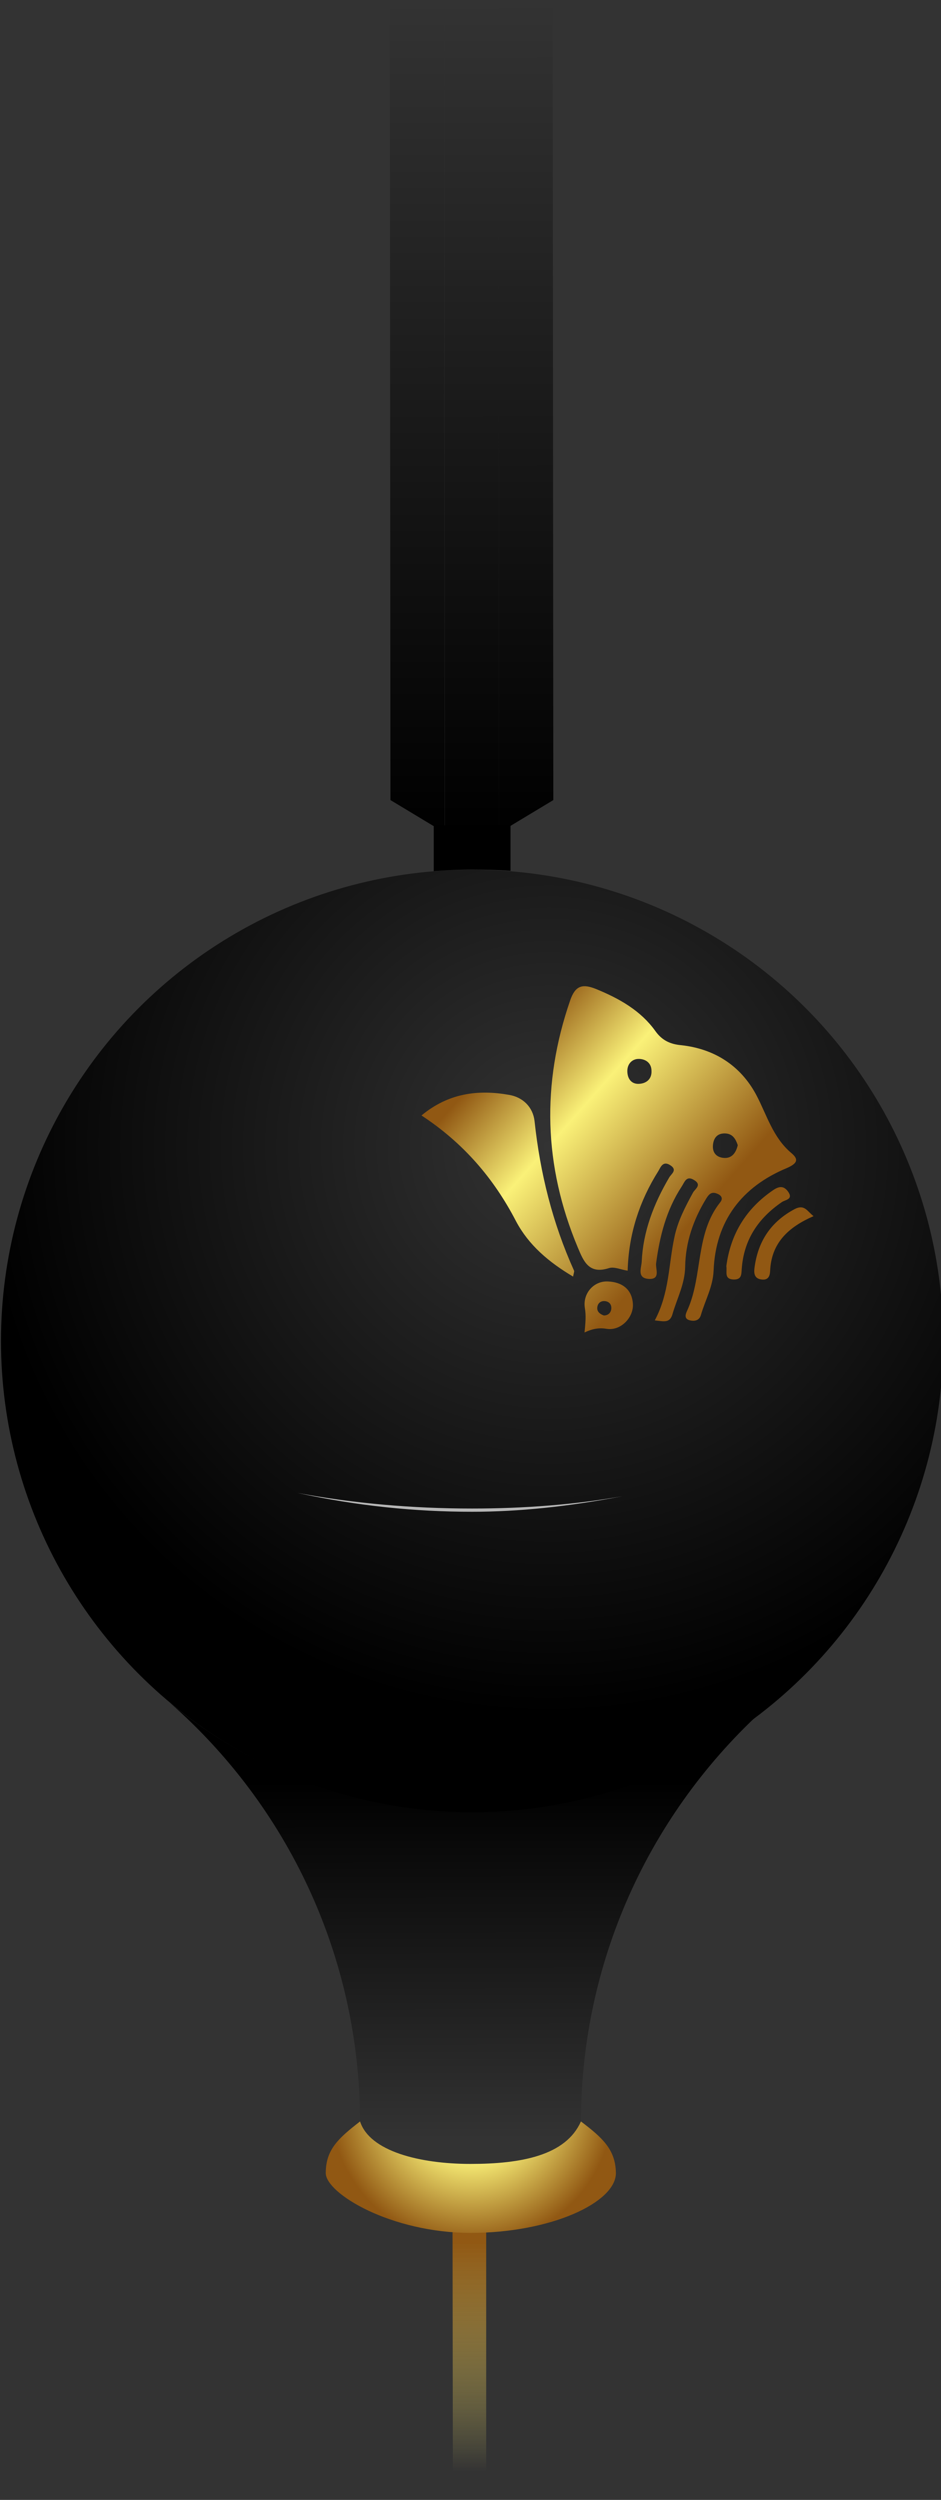
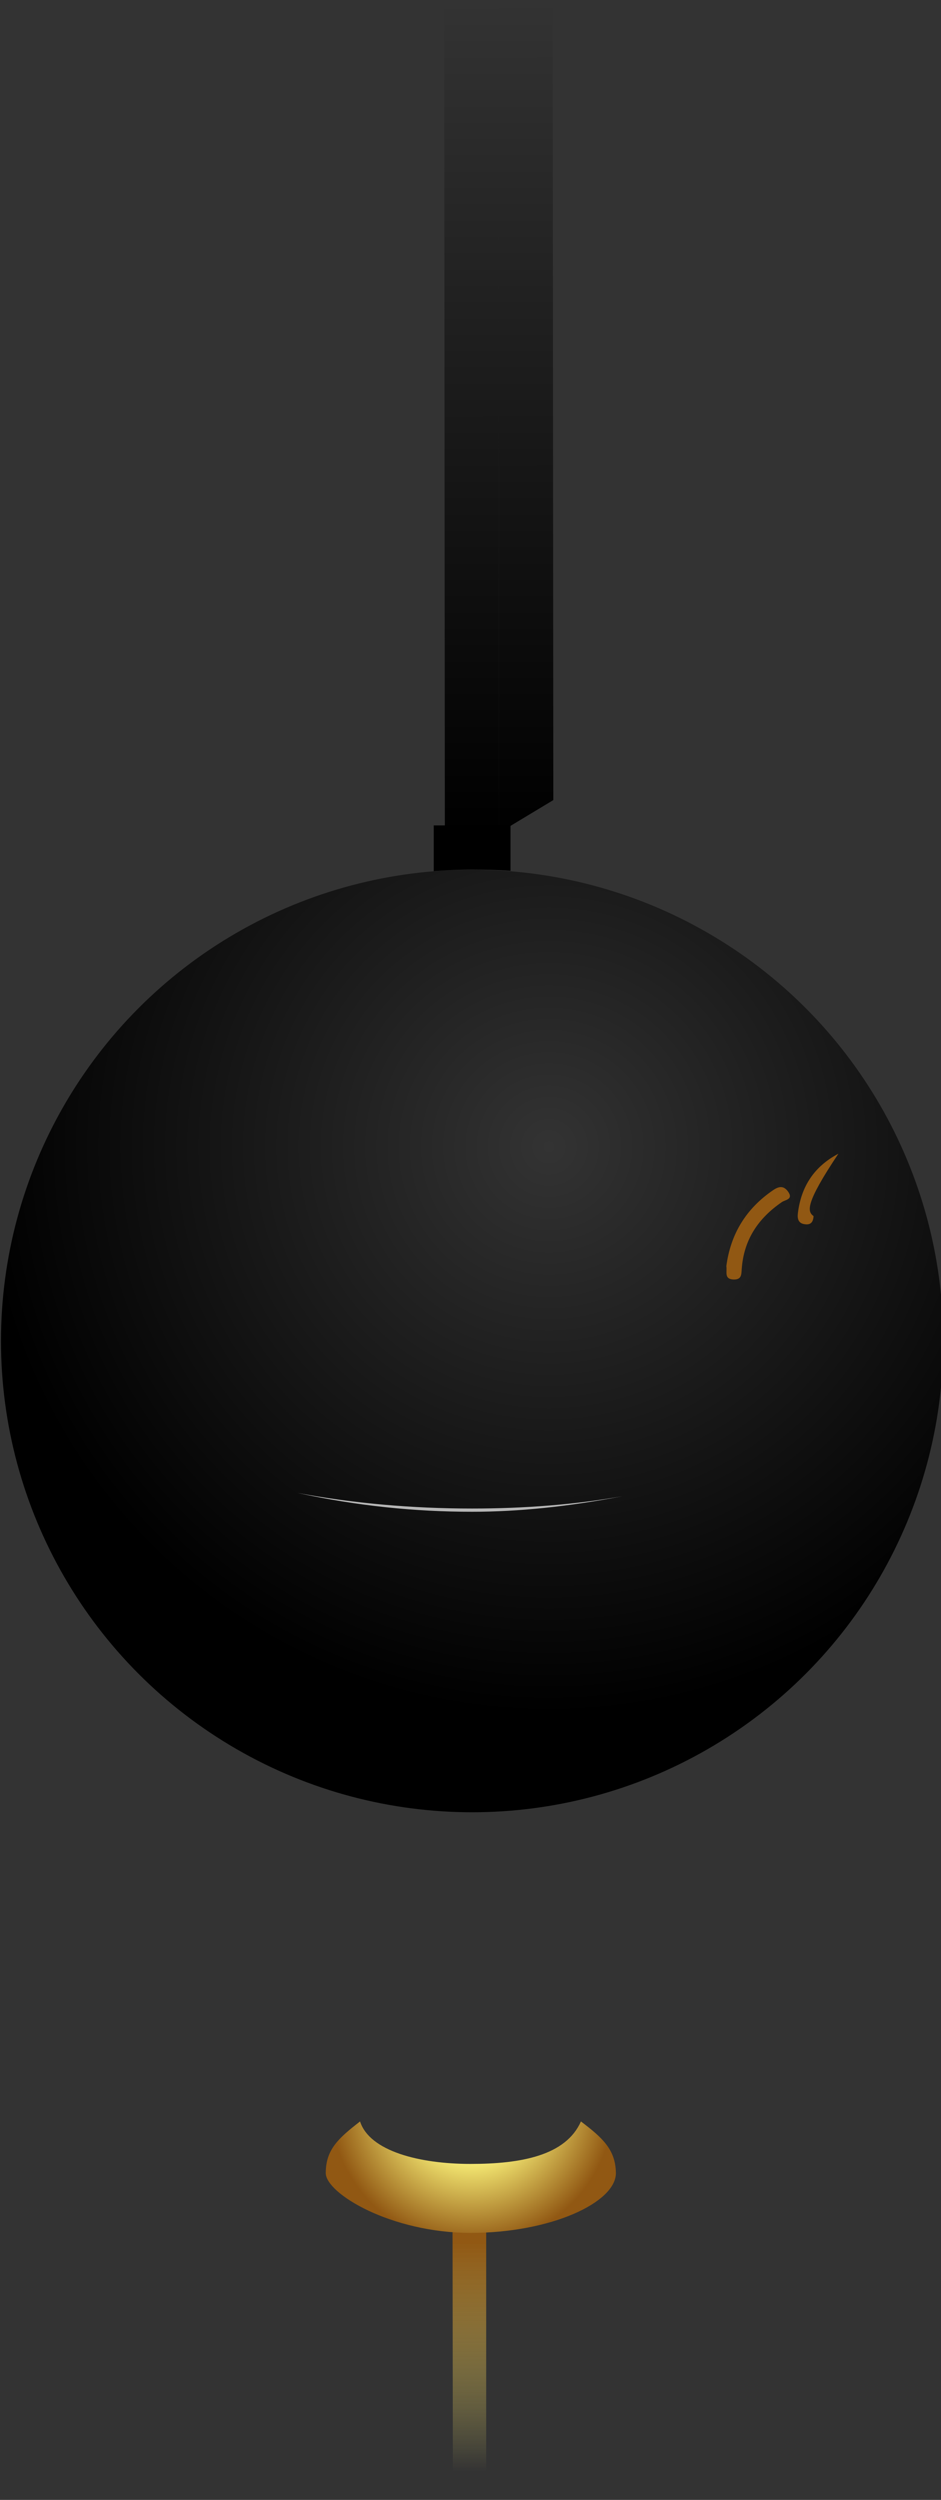
<svg xmlns="http://www.w3.org/2000/svg" version="1.1" id="iron_x5F_ball_x5F_l" x="0px" y="0px" viewBox="0 0 288 764.9" style="enable-background:new 0 0 288 764.9;" xml:space="preserve">
  <rect x="0" y="0" width="288" height="764.9" fill="#333333" stroke="none" />
  <style type="text/css">
	.st0{fill:url(#SVGID_1_);}
	.st1{fill:url(#SVGID_2_);}
	.st2{fill:#B7B7B7;}
	.st3{fill:url(#SVGID_3_);}
	.st4{fill:url(#SVGID_4_);}
	.st5{fill:url(#SVGID_5_);}
	.st6{fill:url(#SVGID_6_);}
	.st7{fill:url(#SVGID_7_);}
	.st8{fill:url(#SVGID_8_);}
	.st9{fill:url(#SVGID_9_);}
	.st10{fill:url(#SVGID_10_);}
	.st11{fill:url(#SVGID_11_);}
</style>
  <linearGradient id="SVGID_1_" gradientUnits="userSpaceOnUse" x1="143.577" y1="634.11" x2="143.577" y2="756.266">
    <stop offset="0.425" style="stop-color:#915813" />
    <stop offset="1" style="stop-color:#FAF178;stop-opacity:0" />
  </linearGradient>
  <path class="st0" d="M138.5,677.4h10.3l0,80c0,2.9-2.3,4.3-5.1,4.3s-5.1-1.4-5.1-4.3L138.5,677.4z" />
  <radialGradient id="SVGID_2_" cx="168" cy="350.89" r="173.658" gradientUnits="userSpaceOnUse">
    <stop offset="0" style="stop-color:#000000;stop-opacity:0" />
    <stop offset="1" style="stop-color:#000000" />
  </radialGradient>
  <circle class="st1" cx="144.5" cy="410.3" r="144.2" />
  <g transform="matrix( 1.986, 0, 0, 1.986, 0.9,406.95) ">
    <g>
      <g id="_____3_0_Layer0_1_MEMBER_0_MEMBER_0_MEMBER_0_MEMBER_0_MEMBER_0_MEMBER_0_MEMBER_1_FILL">
        <path class="st2" d="M72.3,27.5c-9.3,0-18.3-0.8-26.9-2.4c9.2,2,18.1,2.9,26.9,2.9c7.2,0,14.9-0.8,23.2-2.4     C88.1,26.9,80.4,27.5,72.3,27.5z" />
      </g>
    </g>
  </g>
  <g transform="matrix( 1, 0, 0, 1, 119.35,0) ">
    <g>
      <g id="_____3_0_Layer0_2_MEMBER_0_MEMBER_0_FILL">
        <linearGradient id="SVGID_3_" gradientUnits="userSpaceOnUse" x1="-94.519" y1="299.035" x2="-94.519" y2="553.785" gradientTransform="matrix(1 -6.713867e-04 -6.713867e-04 -1 119.813 553.816)">
          <stop offset="0" style="stop-color:#000000" />
          <stop offset="1" style="stop-color:#000000;stop-opacity:0" />
        </linearGradient>
        <path class="st3" d="M33.2,0.1l-16.6,0l0.2,254.7l16.6,0L33.2,0.1z" />
      </g>
    </g>
  </g>
  <g transform="matrix( 1, 0, 0, 1, 119.35,0) ">
    <g>
      <g id="_____3_0_Layer0_2_MEMBER_0_MEMBER_1_FILL">
        <linearGradient id="SVGID_4_" gradientUnits="userSpaceOnUse" x1="-77.894" y1="299.035" x2="-77.894" y2="553.785" gradientTransform="matrix(1 -6.713867e-04 -6.713867e-04 -1 119.813 553.816)">
          <stop offset="0" style="stop-color:#000000" />
          <stop offset="1" style="stop-color:#000000;stop-opacity:0" />
        </linearGradient>
        <path class="st4" d="M49.8,0.1l-16.6,0l0.2,254.7l16.6-10L49.8,0.1z" />
      </g>
    </g>
  </g>
  <g transform="matrix( -1, 0, 0, 1, 169.2,0) ">
    <g>
      <g id="_____3_0_Layer0_2_MEMBER_0_MEMBER_2_FILL">
        <linearGradient id="SVGID_5_" gradientUnits="userSpaceOnUse" x1="433.556" y1="299.035" x2="433.556" y2="553.785" gradientTransform="matrix(-1 -6.713867e-04 6.713867e-04 -1 474.729 554.182)">
          <stop offset="0" style="stop-color:#000000" />
          <stop offset="1" style="stop-color:#000000;stop-opacity:0" />
        </linearGradient>
-         <path class="st5" d="M49.9,0.1l-16.6,0l-0.2,254.7l16.6-10L49.9,0.1z" />
      </g>
    </g>
  </g>
  <g transform="matrix( 1, 0, 0, 1, -1690.25,162.85) ">
    <g>
      <g id="_____3_0_Layer0_2_MEMBER_0_MEMBER_3_FILL">
        <path d="M1846.5,89.7l-23.5,0l0,14c3.9-0.3,7.8-0.5,11.7-0.5c4,0,7.9,0.1,11.8,0.4L1846.5,89.7z" />
      </g>
    </g>
  </g>
  <g>
    <linearGradient id="SVGID_6_" gradientUnits="userSpaceOnUse" x1="160.052" y1="314.094" x2="220.052" y2="367.094">
      <stop offset="0" style="stop-color:#915813" />
      <stop offset="0.376" style="stop-color:#FAF178" />
      <stop offset="0.977" style="stop-color:#915813" />
    </linearGradient>
    <path class="st6" d="M222.3,387.4c1.3-9.8,6-17.6,14.4-23.3c1.8-1.2,3.2-1.3,4.5,0.5c1.7,2.4-0.9,2.5-1.9,3.2   c-7.3,5-11.7,11.6-12.3,20.6c-0.1,1.7-0.1,3.1-2.4,3.1C221.5,391.4,222.6,389.2,222.3,387.4" />
    <linearGradient id="SVGID_7_" gradientUnits="userSpaceOnUse" x1="161.795" y1="312.122" x2="221.795" y2="365.122">
      <stop offset="0" style="stop-color:#915813" />
      <stop offset="0.376" style="stop-color:#FAF178" />
      <stop offset="0.977" style="stop-color:#915813" />
    </linearGradient>
-     <path class="st7" d="M249,372.1c-7.8,3.4-13,8.3-13.3,16.9c-0.1,1.6-0.7,2.7-2.5,2.5c-2.2-0.2-2.5-1.7-2.3-3.4   c1-8.2,5-14.3,12.4-18.2C246.3,368.4,247.1,370.7,249,372.1" />
+     <path class="st7" d="M249,372.1c-0.1,1.6-0.7,2.7-2.5,2.5c-2.2-0.2-2.5-1.7-2.3-3.4   c1-8.2,5-14.3,12.4-18.2C246.3,368.4,247.1,370.7,249,372.1" />
    <linearGradient id="SVGID_8_" gradientUnits="userSpaceOnUse" x1="155.087" y1="319.716" x2="215.087" y2="372.716">
      <stop offset="0" style="stop-color:#915813" />
      <stop offset="0.376" style="stop-color:#FAF178" />
      <stop offset="0.977" style="stop-color:#915813" />
    </linearGradient>
-     <path class="st8" d="M200.4,404c4.5-8.4,4.2-17.1,6-25.4c1-4.9,3.3-9.3,5.7-13.7c0.6-1.1,2.8-2.3,0.4-3.8c-2.5-1.6-3,0.7-3.9,2   c-4.7,7.2-6.7,15.2-7.8,23.5c-0.2,1.7,1.5,5-2.4,4.7c-3.5-0.3-2.1-3.4-2-5.2c0.4-9.3,3.7-17.8,8.4-25.8c0.6-1.1,2.7-2.3,0.3-3.8   c-2.2-1.4-2.9,0.6-3.6,1.8c-5.8,9.2-9.1,19.3-9.4,30.5c-2-0.3-4.1-1.3-5.7-0.8c-6.2,2-7.8-2.1-9.6-6.4c-10.4-24.9-11.1-50-2.3-75.5   c1.6-4.7,3.9-5.1,7.9-3.5c7.1,2.9,13.7,6.6,18.2,12.9c2,2.8,4.5,4,7.9,4.3c10.1,1.1,18.1,6.2,22.9,15.1c3.3,6.2,5.1,13.1,10.8,17.9   c2,1.7,2.3,3-1.4,4.6c-13.7,5.7-21.8,16.1-22.4,31.4c-0.2,4.9-2.6,9.1-3.9,13.6c-0.5,1.7-2,1.9-3.3,1.6c-2.2-0.5-1.2-2.3-0.7-3.4   c4.6-10.5,2.3-23.1,9.9-32.7c1-1.2,0.4-2.2-1-2.7c-1.7-0.7-2.5,0.3-3.3,1.6c-3.9,6.4-6.3,13.3-6.4,20.8c-0.1,5.2-2.4,9.5-3.8,14.2   C205.1,405,203.2,404.3,200.4,404 M175.7,388.8c-6.6-14.6-10.4-29.9-12.1-45.8c-0.5-4.3-3.6-7.3-7.8-8c-9.6-1.7-18.6-0.5-26.8,6.3   c12.8,8.4,22.1,19.2,28.9,32.3c3.9,7.4,10.1,12.6,17.5,17C175.6,389.5,175.8,389.1,175.7,388.8 M222,346.8   c-2.4-0.1-3.6,1.3-3.8,3.6c-0.2,2.5,1.3,3.8,3.5,3.9c2.2,0.1,3.5-1.4,4.1-3.9C225.2,348.6,224.3,346.9,222,346.8 M195.7,324   c-2.2-0.1-3.7,1.5-3.7,3.7c0,2.5,1.4,4.2,3.9,3.9c2-0.2,3.6-1.5,3.5-3.9C199.4,325.3,197.7,324.1,195.7,324" />
    <linearGradient id="SVGID_9_" gradientUnits="userSpaceOnUse" x1="128.06" y1="350.312" x2="188.06" y2="403.312">
      <stop offset="0" style="stop-color:#915813" />
      <stop offset="0.376" style="stop-color:#FAF178" />
      <stop offset="0.977" style="stop-color:#915813" />
    </linearGradient>
-     <path class="st9" d="M178.9,407.7c0.3-3,0.5-5.2,0.1-7.5c-0.7-4.5,2.8-8.4,7.2-8.1c4.1,0.2,7.2,2.3,7.5,6.8   c0.3,4.1-3.6,8.3-7.9,7.7C183.5,406.2,181.4,406.5,178.9,407.7 M187.1,400.4c0.1-1.4-0.8-2.2-2-2.3c-1.3-0.1-2.2,0.7-2.3,2   c-0.1,1.3,0.9,2,2,2.4C186.2,402.5,187,401.6,187.1,400.4" />
  </g>
  <linearGradient id="SVGID_10_" gradientUnits="userSpaceOnUse" x1="144.004" y1="527.324" x2="144.09" y2="654.56">
    <stop offset="0.14" style="stop-color:#000000" />
    <stop offset="1" style="stop-color:#000000;stop-opacity:0" />
  </linearGradient>
-   <path class="st10" d="M177.8,649.5c0-51.2,22.5-97.1,58.2-128.5c-25,20.7-57,33.1-92,33.1c-35,0-67-12.4-92-33.1  c35.7,31.3,58.2,77.3,58.2,128.5v19.7h67.5V649.5z" />
  <g>
    <radialGradient id="SVGID_11_" cx="144.385" cy="643.604" r="44.371" gradientUnits="userSpaceOnUse">
      <stop offset="0" style="stop-color:#915813" />
      <stop offset="0.376" style="stop-color:#FAF178" />
      <stop offset="0.977" style="stop-color:#915813" />
    </radialGradient>
    <path class="st11" d="M177.8,649.1c-4.6,10.4-18.2,13-33.8,13s-30.9-3.9-33.8-13c-6.6,5.1-10.5,8.6-10.5,15.8   c0,6.2,19.9,18.3,44.4,18.3s44.4-9.3,44.4-18.3C188.4,657.7,184.4,654.1,177.8,649.1z" />
  </g>
</svg>